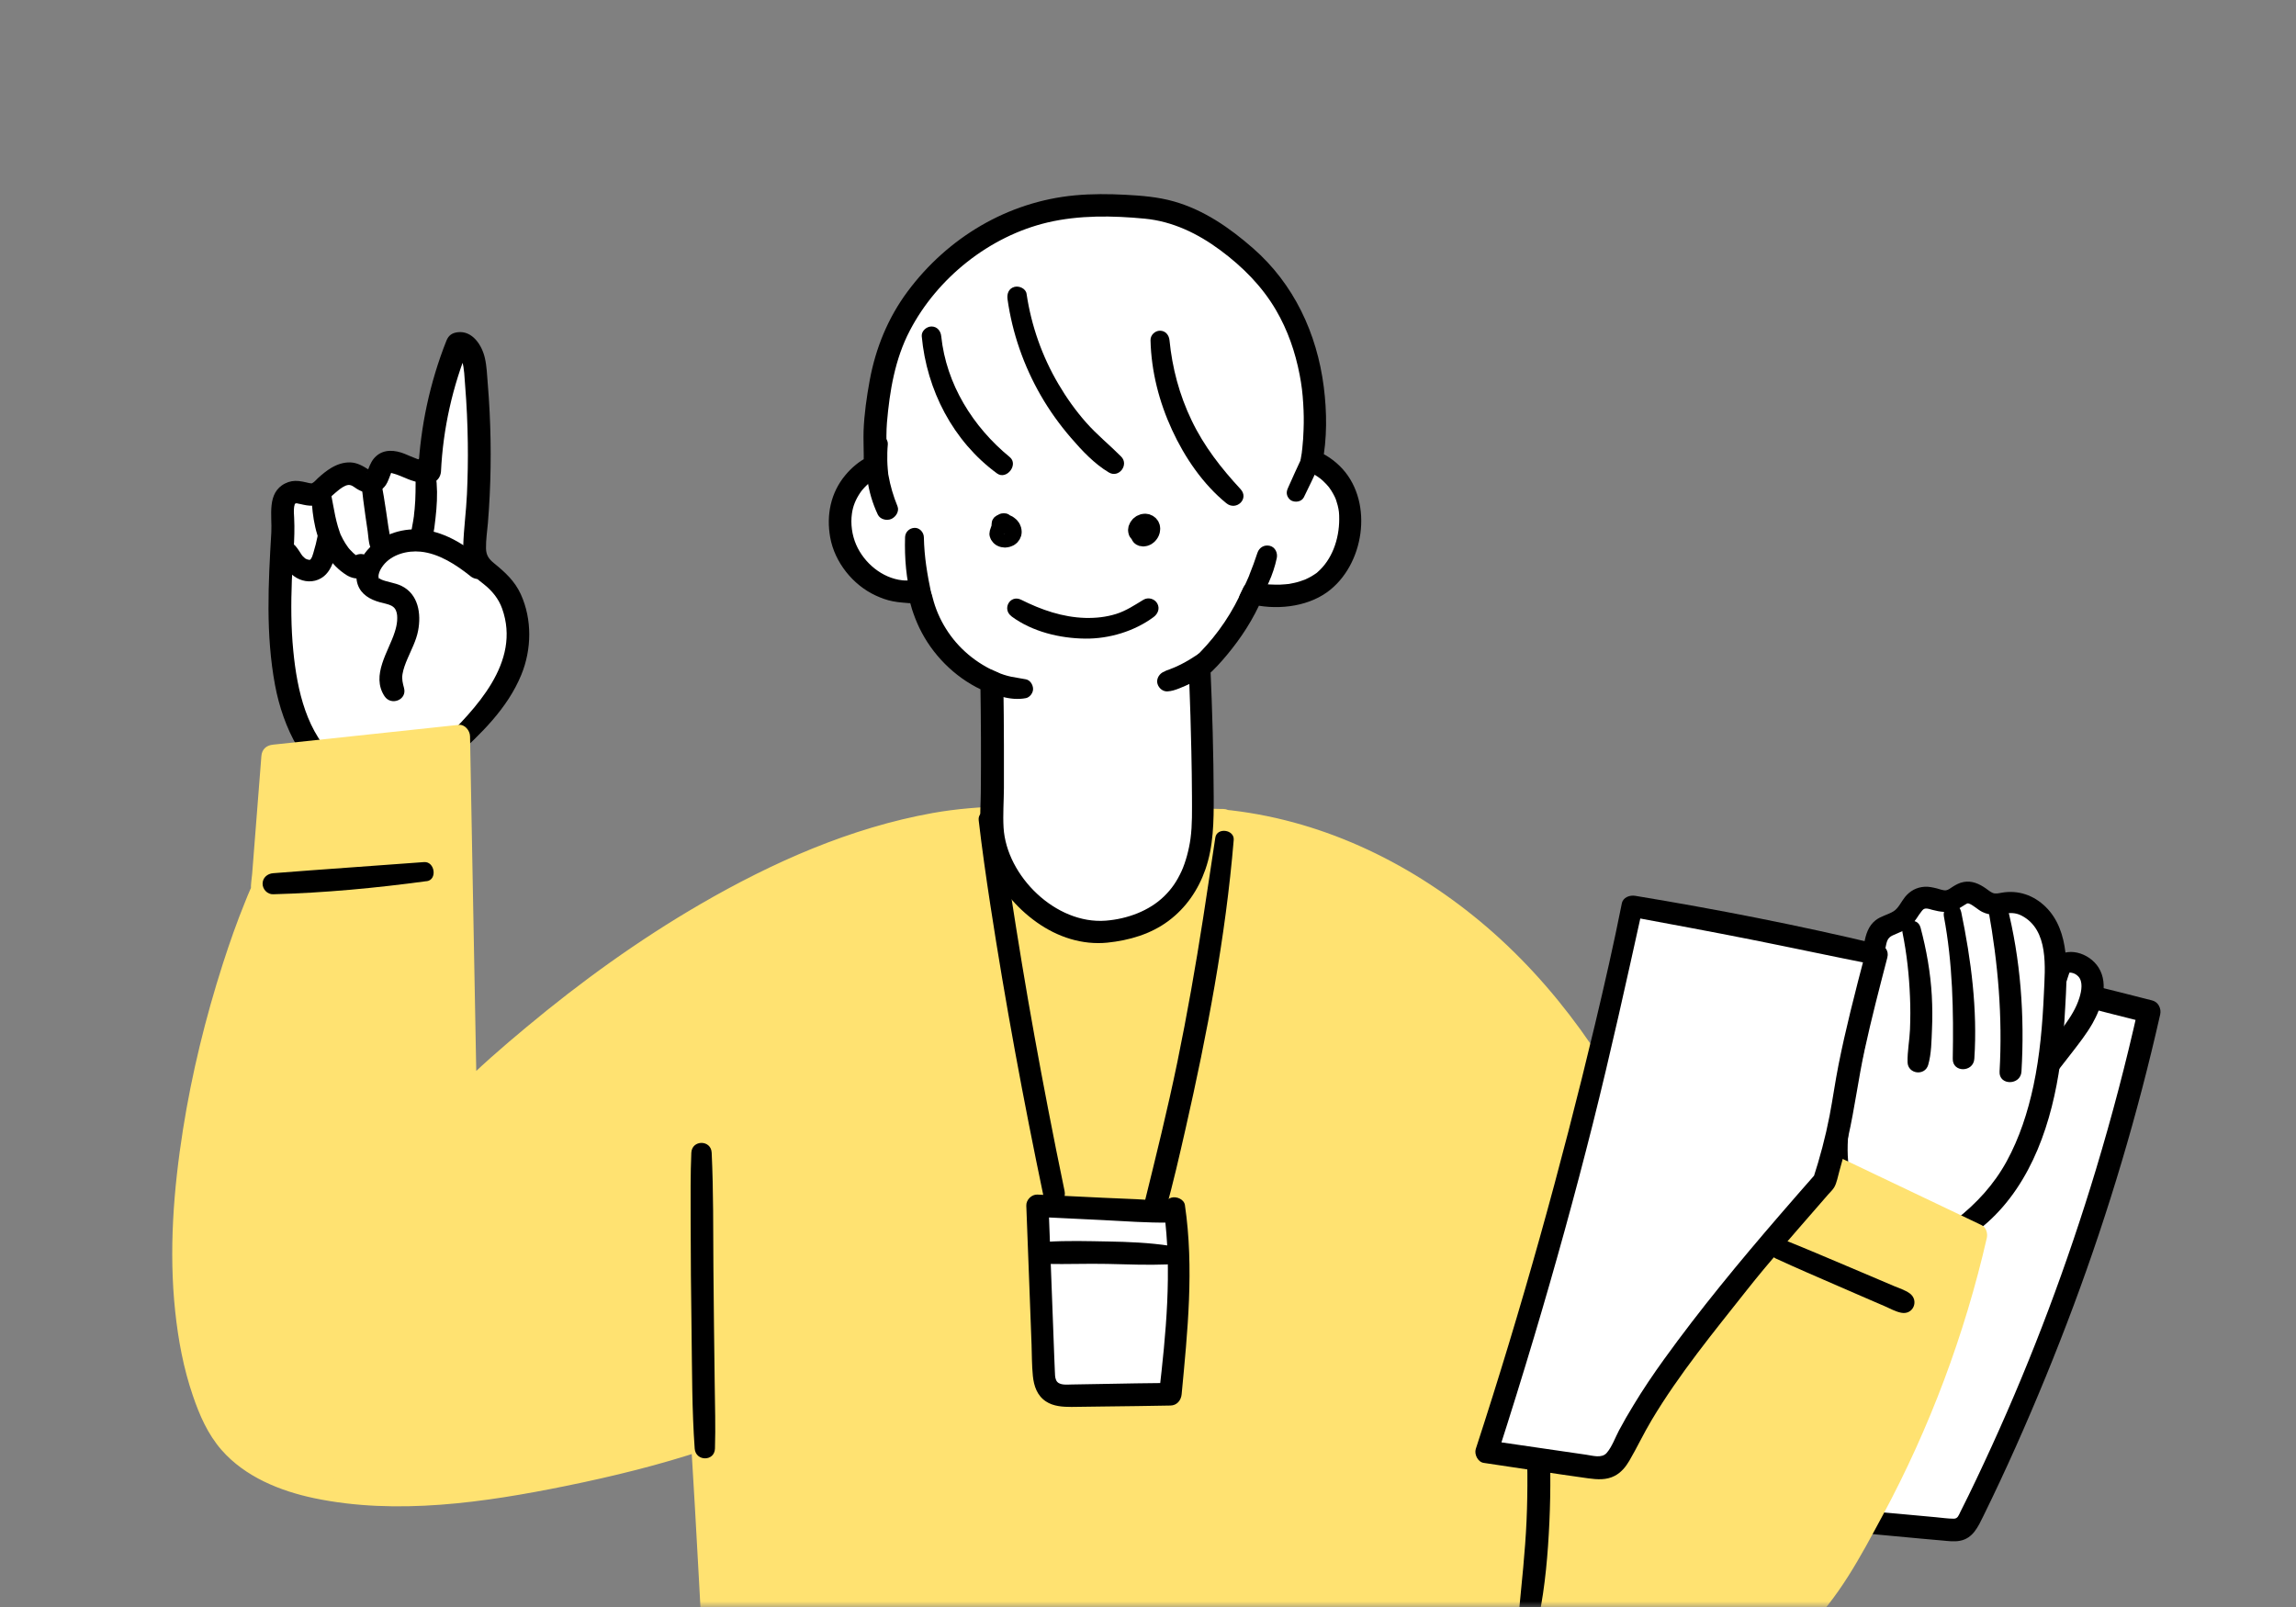
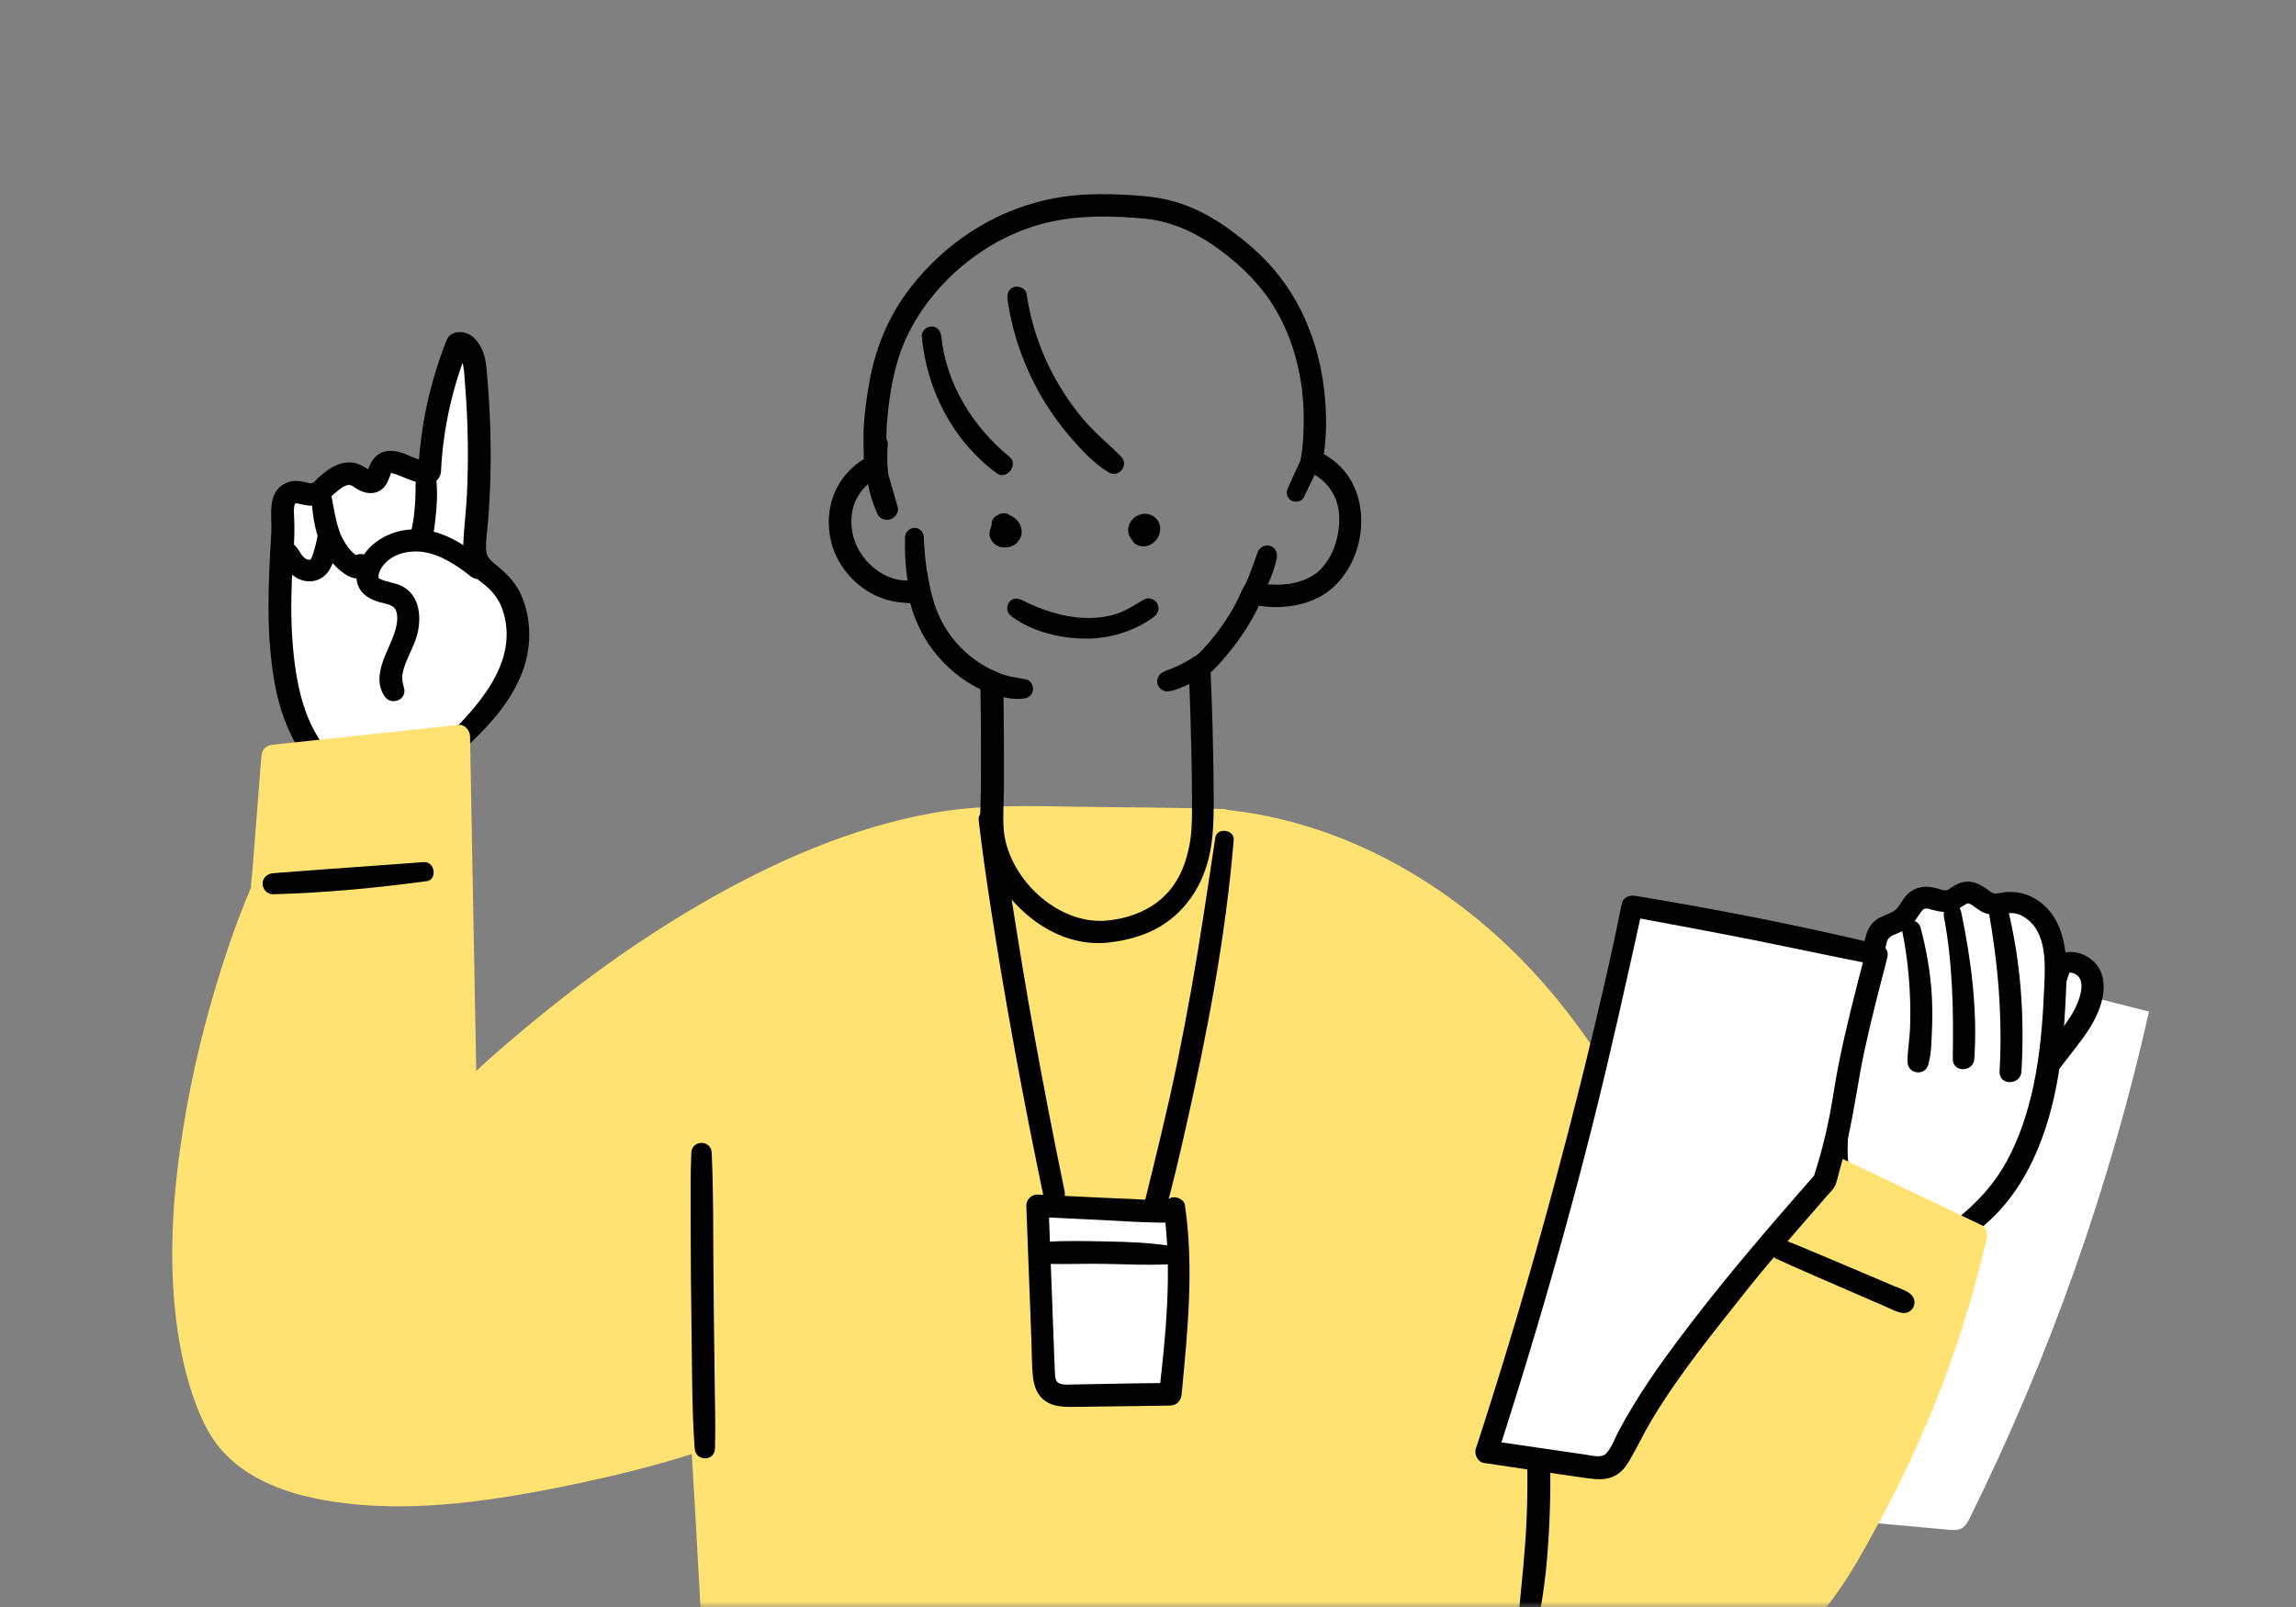
<svg xmlns="http://www.w3.org/2000/svg" width="200" height="140" viewBox="0 0 200 140" fill="none">
  <rect x="0" y="0" width="200" height="140" fill="#808080" stroke="none" />
  <mask id="mask0_463_41989" style="mask-type:alpha" maskUnits="userSpaceOnUse" x="0" y="0" width="200" height="140">
    <rect width="200" height="140" fill="#D9D9D9" />
  </mask>
  <g mask="url(#mask0_463_41989)">
    <path d="M176.27 85.36C179.914 86.284 183.551 87.201 187.195 88.125C183.776 103.371 178.532 118.211 171.596 132.217C171.416 132.577 171.213 132.968 170.853 133.156C170.514 133.336 170.116 133.306 169.733 133.269C163.662 132.713 157.583 132.157 151.512 131.608C155.276 114.627 163.82 98.735 175.909 86.224" fill="white" />
-     <path d="M176.514 84.504C180.188 85.293 183.825 86.232 187.469 87.156C188.01 87.291 188.288 87.87 188.168 88.388C186.222 97.007 183.704 105.49 180.616 113.77C179.068 117.918 177.385 122.02 175.582 126.063C174.68 128.084 173.741 130.09 172.764 132.081C172.306 133.013 171.855 134.02 170.728 134.23C170.217 134.328 169.706 134.253 169.195 134.208C168.579 134.155 167.955 134.095 167.339 134.043C162.072 133.562 156.805 133.051 151.537 132.577C150.891 132.517 150.455 132.006 150.606 131.353C152.093 124.635 154.318 118.098 157.203 111.854C160.058 105.67 163.582 99.787 167.685 94.339C170.014 91.243 172.531 88.298 175.221 85.51C176.123 84.579 177.543 85.999 176.641 86.931C171.99 91.762 167.858 97.082 164.334 102.785C160.81 108.488 157.879 114.559 155.633 120.878C154.355 124.47 153.296 128.137 152.469 131.864L151.537 130.639C156.121 131.06 160.712 131.458 165.295 131.871C166.407 131.976 167.527 132.074 168.639 132.179C169.15 132.224 169.668 132.307 170.187 132.307C170.54 132.307 170.615 132.014 170.765 131.713C171.727 129.812 172.629 127.889 173.516 125.95C177.077 118.151 180.09 110.103 182.57 101.898C183.967 97.262 185.2 92.581 186.252 87.855L186.95 89.087C183.306 88.17 179.662 87.269 176.055 86.217C174.951 85.894 175.409 84.263 176.529 84.504H176.514Z" fill="black" />
    <path d="M179.484 84.233C180.235 83.369 181.806 84.03 182.166 85.12C182.527 86.209 182.076 87.374 181.588 88.411C180.829 90.026 176.2 95.421 175.231 96.916L179.484 84.233Z" fill="white" />
    <path d="M178.844 83.594C179.994 82.362 181.992 83.001 182.804 84.293C183.728 85.766 183.052 87.795 182.263 89.177C181.752 90.071 181.106 90.89 180.482 91.702C179.656 92.784 178.806 93.843 177.957 94.91C177.747 95.173 177.537 95.436 177.326 95.699C177.221 95.827 177.123 95.955 177.018 96.09C176.988 96.127 176.755 96.428 176.86 96.293C176.582 96.653 176.304 97.014 176.049 97.397C175.478 98.269 173.922 97.743 174.283 96.653C175.53 92.949 176.83 89.26 178.063 85.555C178.235 85.029 178.416 84.511 178.589 83.993C178.957 82.888 180.722 83.361 180.347 84.473C179.107 88.178 177.912 91.897 176.665 95.602C176.492 96.12 176.312 96.646 176.139 97.164L174.373 96.421C175.44 94.79 176.763 93.31 177.965 91.784C178.619 90.958 179.212 90.199 179.836 89.327C180.377 88.569 180.858 87.817 181.136 86.915C181.331 86.292 181.451 85.51 181.038 85.067C180.873 84.894 180.67 84.781 180.444 84.744C180.302 84.721 180.234 84.721 180.099 84.864C179.287 85.698 178.033 84.436 178.821 83.587L178.844 83.594Z" fill="black" />
    <path d="M171.034 106.887C175.918 103.544 177.932 97.315 178.615 91.431C178.841 89.478 178.954 87.509 179.021 85.54C179.066 84 179.074 82.4 178.443 80.995C177.811 79.59 176.369 78.432 174.843 78.62C174.415 78.673 173.979 78.831 173.551 78.755C172.717 78.613 172.123 77.636 171.289 77.741C170.748 77.809 170.365 78.305 169.839 78.455C169.02 78.688 168.134 77.981 167.322 78.252C166.533 78.522 166.293 79.537 165.639 80.048C165.075 80.491 164.226 80.536 163.768 81.092C163.513 81.4 163.422 81.814 163.34 82.204C162.468 86.374 161.596 90.545 160.725 94.707C160.289 96.796 159.846 98.915 159.989 101.042C160.124 103.168 160.913 105.347 162.558 106.707C163.843 107.774 165.519 108.247 167.157 108.586C168.464 108.856 170.05 108.961 170.914 107.947" fill="white" />
    <path d="M170.391 106.241C172.194 104.814 173.682 103.206 174.794 101.177C175.906 99.148 176.642 96.879 177.131 94.587C177.694 91.942 177.92 89.245 178.04 86.547C178.138 84.301 178.491 81.017 176.101 79.77C175.681 79.552 175.23 79.499 174.771 79.582C174.028 79.725 173.374 79.785 172.675 79.447C172.284 79.259 171.848 78.816 171.488 78.71C171.368 78.68 171.345 78.71 171.157 78.823C170.887 78.988 170.631 79.169 170.338 79.289C169.677 79.559 168.993 79.439 168.324 79.266C168.137 79.214 167.911 79.131 167.716 79.154C167.551 79.176 167.49 79.259 167.37 79.409C167.077 79.777 166.829 80.266 166.461 80.619C165.995 81.062 165.439 81.228 164.868 81.49C164.387 81.708 164.35 82.054 164.244 82.558C164.087 83.309 163.921 84.068 163.764 84.819C163.44 86.329 163.132 87.84 162.817 89.35C162.501 90.86 162.186 92.371 161.878 93.881C161.57 95.354 161.224 96.826 161.051 98.322C160.773 100.749 160.938 103.566 162.689 105.467C163.531 106.376 164.643 106.895 165.815 107.241C166.874 107.549 168.092 107.902 169.204 107.759C169.587 107.714 169.94 107.564 170.225 107.263C170.586 106.88 171.24 106.895 171.608 107.263C172.006 107.661 171.954 108.24 171.608 108.646C170.721 109.675 169.294 109.878 168.009 109.735C166.566 109.57 165.124 109.202 163.786 108.623C161.089 107.443 159.511 104.904 159.12 102.048C158.662 98.72 159.623 95.354 160.3 92.123C160.998 88.802 161.697 85.48 162.381 82.152C162.539 81.4 162.742 80.679 163.365 80.183C163.846 79.8 164.44 79.702 164.951 79.387C165.379 79.116 165.612 78.553 165.935 78.154C166.371 77.613 166.957 77.29 167.656 77.253C168.009 77.23 168.37 77.313 168.708 77.395C168.956 77.456 169.256 77.591 169.519 77.561C169.722 77.531 169.902 77.373 170.083 77.26C170.376 77.072 170.699 76.9 171.045 76.839C171.758 76.704 172.397 76.99 172.968 77.388C173.163 77.523 173.381 77.711 173.592 77.794C173.84 77.891 174.103 77.816 174.366 77.771C175.801 77.523 177.146 77.981 178.19 79.003C179.28 80.07 179.746 81.513 179.918 82.993C180.106 84.571 179.979 86.194 179.896 87.772C179.813 89.388 179.685 91.011 179.46 92.611C178.761 97.668 177.026 103.025 173.103 106.519C172.607 106.963 172.089 107.353 171.518 107.691C170.654 108.21 169.572 106.91 170.406 106.256L170.391 106.241Z" fill="black" />
    <path d="M167.291 80.792C167.81 82.745 168.163 84.729 168.276 86.743C168.328 87.727 168.336 88.704 168.291 89.688C168.246 90.672 168.246 91.807 167.96 92.776C167.667 93.768 166.187 93.573 166.164 92.536C166.142 91.597 166.337 90.635 166.375 89.696C166.412 88.756 166.42 87.795 166.375 86.84C166.3 84.962 166.097 83.076 165.721 81.235C165.511 80.221 167.013 79.785 167.291 80.799V80.792Z" fill="black" />
    <path d="M170.83 79.417C171.702 83.617 172.265 87.945 171.98 92.243C171.897 93.438 170.079 93.46 170.101 92.243C170.177 88.088 170.101 83.925 169.327 79.83C169.147 78.861 170.62 78.432 170.823 79.417H170.83Z" fill="black" />
    <path d="M174.809 78.838C176.019 83.564 176.372 88.501 176.086 93.355C176.011 94.572 174.11 94.587 174.178 93.355C174.448 88.629 174.05 83.925 173.208 79.281C173.021 78.244 174.546 77.786 174.816 78.838H174.809Z" fill="black" />
    <path d="M38.983 65.403C41.132 63.375 43.341 61.256 44.476 58.528C45.61 55.801 45.355 52.262 43.086 50.361C42.582 49.94 41.981 49.587 41.651 49.016C41.267 48.347 41.342 47.528 41.418 46.762C41.898 41.825 41.883 36.843 41.373 31.914C41.275 30.982 40.794 29.765 39.877 29.93C38.442 33.477 37.615 37.257 37.443 41.074C36 41.404 34.197 39.428 33.31 40.608C32.995 41.029 33.01 41.727 32.521 41.93C32.01 42.148 31.529 41.592 31.026 41.359C29.989 40.893 28.907 41.84 28.095 42.636C27.036 43.666 26.187 42.411 25.21 43.027C24.361 43.561 24.737 45.161 24.692 46.003C24.481 49.79 24.203 53.426 24.639 57.221C24.925 59.663 25.413 62.127 26.615 64.276C27.81 66.425 29.809 68.236 32.213 68.717C34.715 69.221 37.465 68.161 38.968 66.102" fill="white" />
    <path d="M38.345 64.765C41.434 61.759 45.408 57.702 43.74 53.02C43.432 52.156 42.861 51.458 42.125 50.879C41.614 50.481 41.111 50.098 40.78 49.527C40.449 48.956 40.337 48.219 40.352 47.543C40.397 46.048 40.607 44.552 40.675 43.057C40.742 41.569 40.772 40.082 40.75 38.594C40.727 36.918 40.652 35.25 40.517 33.582C40.457 32.838 40.449 32.124 40.261 31.486C40.216 31.328 40.096 31.05 40.059 30.997C40.059 30.997 39.818 30.772 39.953 30.892C39.991 30.915 40.036 30.922 40.081 30.915C40.013 30.915 39.938 30.915 39.871 30.93L40.833 30.193C39.42 33.665 38.593 37.332 38.413 41.074C38.39 41.479 38.127 41.938 37.692 42.02C36.963 42.163 36.272 42.028 35.58 41.757C35.295 41.645 35.024 41.517 34.739 41.412C34.611 41.359 34.476 41.314 34.34 41.276C34.28 41.261 34.213 41.239 34.153 41.224C33.912 41.171 34.28 41.194 34.055 41.224C33.83 41.254 34.07 41.224 34.062 41.224C34.055 41.269 33.927 41.246 34.062 41.224C34.228 41.194 34.047 41.164 34.055 41.246C34.055 41.194 34.055 41.261 34.025 41.321C33.92 41.554 33.8 41.983 33.604 42.261C32.98 43.147 31.928 43.11 31.079 42.584C30.839 42.434 30.621 42.216 30.32 42.253C30.02 42.291 29.682 42.546 29.449 42.734C28.735 43.298 28.209 44.011 27.225 44.056C26.872 44.072 26.518 43.996 26.173 43.914C26.105 43.899 25.805 43.846 25.917 43.854C25.85 43.854 25.775 43.839 25.707 43.854C25.745 43.854 25.842 43.816 25.722 43.869C25.609 43.914 25.684 43.876 25.722 43.846C25.79 43.786 25.684 43.974 25.692 43.884C25.7 43.801 25.602 44.259 25.624 44.132C25.579 44.462 25.602 44.808 25.624 45.139C25.715 46.934 25.489 48.76 25.422 50.563C25.346 52.615 25.346 54.666 25.549 56.71C25.887 60.159 26.706 63.886 29.419 66.267C30.666 67.357 32.244 67.981 33.905 67.853C35.565 67.725 37.09 66.891 38.06 65.629C38.39 65.193 38.931 64.968 39.442 65.268C39.878 65.524 40.134 66.207 39.803 66.651C37.541 69.746 33.371 70.731 29.945 69.018C26.518 67.304 24.648 63.382 23.956 59.678C23.137 55.275 23.37 50.834 23.633 46.393C23.716 44.928 23.212 42.937 24.835 42.118C25.204 41.93 25.609 41.862 26.015 41.907C26.248 41.93 26.466 41.975 26.691 42.028C26.887 42.073 26.977 42.103 27.059 42.103C27.187 42.103 27.12 42.133 27.217 42.08C27.398 41.983 27.54 41.795 27.698 41.652C28.066 41.321 28.457 40.991 28.885 40.743C29.374 40.457 29.945 40.262 30.523 40.285C31.102 40.307 31.583 40.578 32.071 40.886C32.109 40.908 32.289 40.998 32.297 41.021C32.289 41.021 32.282 41.021 32.274 41.021C32.169 41.021 32.064 41.066 31.974 41.149C31.921 41.149 32.004 41.194 32.004 41.089C32.004 41.156 32.071 40.908 32.071 40.893C32.237 40.45 32.417 40.044 32.778 39.728C33.484 39.105 34.431 39.21 35.242 39.533C35.633 39.691 35.941 39.841 36.302 39.969C36.474 40.037 36.655 40.089 36.835 40.134C37.158 40.209 36.76 40.134 36.948 40.149C36.993 40.149 37.293 40.119 37.151 40.149L36.429 41.096C36.617 37.189 37.444 33.319 38.886 29.682C39.074 29.217 39.367 29.014 39.848 28.946C41.156 28.773 41.99 30.088 42.237 31.193C42.403 31.907 42.425 32.673 42.486 33.402C42.553 34.236 42.613 35.07 42.651 35.904C42.809 39.12 42.764 42.351 42.501 45.559C42.44 46.296 42.32 47.032 42.335 47.768C42.343 48.369 42.583 48.7 43.034 49.068C43.996 49.85 44.837 50.616 45.363 51.766C46.363 53.96 46.318 56.575 45.408 58.791C44.199 61.737 41.884 63.931 39.578 66.042C38.721 66.823 37.459 65.584 38.3 64.765H38.345Z" fill="black" />
    <path d="M40.973 50.188C39.748 49.211 38.253 48.227 36.653 48.062C35.473 47.941 34.113 48.302 33.369 49.271C33.196 49.497 33.023 49.797 32.978 50.083C32.971 50.158 32.963 50.24 32.978 50.316C33.031 50.541 33.053 50.413 33.023 50.383C32.978 50.331 33.144 50.458 33.181 50.473C33.639 50.691 34.421 50.774 34.962 51.037C36.45 51.758 36.705 53.479 36.419 54.952C36.254 55.808 35.841 56.575 35.503 57.371C35.315 57.807 35.135 58.273 35.059 58.739C34.992 59.167 35.082 59.528 35.195 59.941C35.473 60.978 34.068 61.519 33.497 60.655C32.294 58.829 33.857 56.755 34.391 55.049C34.496 54.719 34.571 54.396 34.594 54.08C34.616 53.727 34.601 53.456 34.496 53.201C34.421 53.021 34.316 52.885 34.09 52.765C33.835 52.63 33.414 52.555 33.083 52.465C32.242 52.232 31.46 51.796 31.16 50.924C30.844 49.993 31.22 48.956 31.776 48.204C32.798 46.814 34.556 46.085 36.262 46.115C38.569 46.153 40.552 47.46 42.228 48.926C42.588 49.241 42.551 49.865 42.228 50.188C41.852 50.564 41.341 50.489 40.965 50.188H40.973Z" fill="black" />
    <path d="M37.78 40.405C37.862 40.968 37.99 41.517 38.035 42.088C38.073 42.591 38.08 43.11 38.058 43.613C38.035 44.117 37.998 44.628 37.937 45.131C37.87 45.687 37.825 46.296 37.652 46.829C37.502 47.28 37.096 47.566 36.615 47.505C36.187 47.445 35.751 47.047 35.796 46.581C35.849 46.048 35.984 45.522 36.051 44.988C36.044 45.056 36.051 45.026 36.059 44.906C36.066 44.83 36.074 44.755 36.081 44.68C36.096 44.568 36.104 44.455 36.119 44.342C36.142 44.102 36.157 43.854 36.172 43.606C36.194 43.117 36.202 42.629 36.202 42.133C36.202 41.637 36.232 41.111 36.187 40.615C36.149 40.217 36.525 39.864 36.886 39.819C37.246 39.774 37.712 39.999 37.772 40.397L37.78 40.405Z" fill="black" />
-     <path d="M33.194 41.923C33.36 42.802 33.51 43.688 33.638 44.575C33.706 45.018 33.773 45.462 33.833 45.913C33.901 46.386 34.044 46.912 34.021 47.393C33.998 47.844 33.698 48.219 33.24 48.279C32.781 48.34 32.398 48.062 32.248 47.633C32.097 47.205 32.09 46.739 32.03 46.303C31.97 45.867 31.895 45.417 31.834 44.966C31.699 44.026 31.579 43.095 31.481 42.156C31.436 41.727 31.849 41.352 32.233 41.299C32.616 41.246 33.104 41.494 33.187 41.923H33.194Z" fill="black" />
    <path d="M28.838 43.042C28.966 43.681 29.071 44.327 29.206 44.966C29.274 45.274 29.349 45.582 29.439 45.89C29.484 46.048 29.537 46.213 29.597 46.371C29.619 46.431 29.642 46.491 29.665 46.559C29.725 46.716 29.567 46.363 29.702 46.634C29.815 46.874 29.943 47.114 30.085 47.34C30.16 47.46 30.243 47.58 30.326 47.693C30.266 47.611 30.326 47.686 30.348 47.723C30.386 47.768 30.431 47.821 30.469 47.866C30.566 47.971 30.664 48.069 30.762 48.166C30.807 48.212 30.852 48.249 30.904 48.287C30.972 48.347 30.837 48.249 30.972 48.339C31.04 48.384 31.258 48.475 31.288 48.535C31.258 48.482 31.002 48.482 31.1 48.482C31.152 48.482 31.145 48.482 31.07 48.49C30.754 48.52 30.559 48.753 30.491 49.196C30.529 48.722 30.822 48.332 31.31 48.272C31.746 48.212 32.257 48.482 32.347 48.948C32.475 49.594 32.159 50.158 31.513 50.346C31.07 50.473 30.589 50.346 30.206 50.113C29.492 49.669 28.906 49.061 28.455 48.362C27.486 46.874 27.215 45.033 27.132 43.297C27.087 42.336 28.643 42.103 28.831 43.065L28.838 43.042Z" fill="black" />
    <path d="M29.414 46.844C29.354 47.52 29.249 48.219 29.046 48.865C28.82 49.572 28.43 50.203 27.723 50.496C27.017 50.789 26.206 50.639 25.597 50.188C25.311 49.977 25.086 49.752 24.861 49.474C24.74 49.324 24.62 49.173 24.508 49.016C24.387 48.835 24.312 48.64 24.23 48.445C24.154 48.264 24.207 48.024 24.275 47.858C24.342 47.693 24.47 47.513 24.643 47.423C24.981 47.242 25.477 47.25 25.74 47.566C25.943 47.806 26.1 48.061 26.266 48.317L26.296 48.362C26.348 48.445 26.333 48.422 26.251 48.317C26.281 48.317 26.341 48.43 26.363 48.445C26.439 48.527 26.536 48.595 26.611 48.678C26.499 48.595 26.484 48.58 26.559 48.632L26.604 48.663C26.604 48.663 26.717 48.708 26.747 48.738C26.604 48.678 26.581 48.67 26.672 48.708L26.724 48.723C26.784 48.738 26.844 48.76 26.904 48.768C27.115 48.805 26.769 48.768 26.867 48.768C26.912 48.768 27.01 48.79 27.047 48.768L26.897 48.79C26.897 48.79 26.965 48.775 26.995 48.768L27.047 48.753C27.137 48.723 27.115 48.73 26.965 48.79C26.995 48.768 27.062 48.73 27.092 48.708C26.897 48.813 26.987 48.79 27.055 48.723C27.077 48.7 27.1 48.67 27.122 48.648L27.04 48.753C27.04 48.753 27.1 48.663 27.122 48.625C27.152 48.572 27.175 48.52 27.205 48.467C27.25 48.385 27.115 48.693 27.19 48.497C27.227 48.392 27.265 48.287 27.295 48.174C27.453 47.663 27.581 47.137 27.686 46.611C27.776 46.19 28.242 45.935 28.64 45.987C29.038 46.04 29.437 46.408 29.399 46.844H29.414Z" fill="black" />
    <path d="M106.528 71.49C117.228 72.504 127.041 78.56 134.044 86.713C141.047 94.865 145.442 104.972 148.298 115.326C152.152 110.802 156.014 106.279 159.869 101.763C163.949 103.709 168.022 105.648 172.102 107.594C169.817 117.64 165.888 127.31 160.508 136.102C158.915 138.701 157.111 141.309 154.497 142.879C151.273 144.803 147.201 144.863 143.579 143.878C139.957 142.894 136.674 140.963 133.435 139.054C132.278 151.092 131.414 168.862 130.249 180.907L64.12 180.456C64.12 180.456 61.956 138.386 61.152 125.342C61.152 125.342 24.822 137.469 18.525 123.328C12.229 109.194 19.142 85.984 22.816 77.553L23.733 65.862L39.932 64.141L40.511 95.617C40.511 95.617 64.292 71.557 87.615 71.197L106.535 71.49H106.528Z" fill="#FFE271" />
    <path d="M106.532 70.52C114.835 71.324 122.529 74.961 128.909 80.251C135.559 85.773 140.555 93.054 144.147 100.869C146.251 105.445 147.919 110.209 149.264 115.055L147.603 114.619C151.458 110.096 155.32 105.58 159.175 101.057C159.475 100.704 160.001 100.719 160.377 100.899C164.457 102.845 168.529 104.784 172.609 106.73C173.015 106.925 173.158 107.451 173.068 107.849C171.137 116.272 168.079 124.432 163.984 132.044C162.105 135.538 160.106 139.362 157.161 142.09C154.215 144.818 150.128 145.839 146.116 145.351C141.307 144.765 137.054 142.315 132.951 139.888L134.424 139.047C133.364 150.077 132.808 161.145 131.982 172.191C131.764 175.098 131.531 177.999 131.253 180.899C131.2 181.425 130.84 181.884 130.269 181.884C128.082 181.868 125.888 181.853 123.702 181.838C118.442 181.801 113.19 181.771 107.93 181.733C101.566 181.688 95.201 181.651 88.837 181.606L72.262 181.493C69.594 181.478 66.904 181.568 64.244 181.44C64.207 181.44 64.169 181.44 64.132 181.44C63.575 181.44 63.17 180.989 63.147 180.456C62.892 175.444 62.636 170.432 62.373 165.428C61.885 156.081 61.389 146.734 60.871 137.386C60.653 133.374 60.427 129.354 60.179 125.342L61.434 126.296C57.482 127.618 53.394 128.618 49.307 129.452C42.221 130.894 34.534 132.021 27.366 130.519C24.391 129.895 21.34 128.655 19.296 126.318C18.094 124.936 17.38 123.298 16.794 121.57C15.983 119.203 15.524 116.731 15.261 114.244C14.698 108.961 15.118 103.596 15.945 98.367C16.719 93.483 17.906 88.659 19.416 83.948C20.003 82.129 20.634 80.326 21.355 78.56C21.505 78.184 21.656 77.809 21.821 77.441C22.099 76.832 21.873 77.816 21.858 77.433C21.843 77.012 21.926 76.561 21.964 76.141C22.212 72.97 22.46 69.806 22.708 66.636C22.73 66.38 22.745 66.125 22.768 65.869C22.813 65.291 23.189 64.938 23.759 64.877C28.478 64.374 33.197 63.87 37.916 63.367L39.952 63.149C40.493 63.089 40.936 63.653 40.944 64.141C41.011 67.68 41.072 71.212 41.139 74.751C41.244 80.394 41.349 86.044 41.455 91.687C41.477 92.994 41.5 94.302 41.53 95.609L39.832 94.903C41.725 92.987 43.776 91.213 45.843 89.493C50.599 85.525 55.648 81.881 61.006 78.771C67.272 75.134 74.08 72.113 81.248 70.828C85.471 70.077 89.604 70.212 93.856 70.28C98.109 70.347 102.159 70.34 106.307 70.475C106.39 70.475 106.472 70.475 106.555 70.475C107.825 70.498 107.832 72.466 106.555 72.451C103.016 72.399 99.484 72.346 95.945 72.294C92.136 72.234 88.259 71.971 84.464 72.361C77.326 73.098 70.473 75.848 64.214 79.244C58.661 82.257 53.432 85.864 48.525 89.838C46.031 91.86 43.686 94.024 41.334 96.203C41.297 96.233 41.267 96.27 41.237 96.3C40.621 96.924 39.554 96.451 39.539 95.594C39.471 92.055 39.411 88.524 39.343 84.984C39.238 79.342 39.14 73.691 39.035 68.048C39.013 66.741 38.99 65.433 38.96 64.126C39.291 64.457 39.621 64.787 39.952 65.118C35.233 65.621 30.515 66.117 25.796 66.621C25.119 66.696 24.436 66.763 23.759 66.838L24.751 65.847C24.549 68.469 24.338 71.091 24.135 73.714C24.038 74.923 23.962 76.141 23.85 77.358C23.805 77.854 23.602 78.267 23.421 78.71C23.098 79.492 22.79 80.288 22.497 81.085C19.206 90.056 16.989 99.779 17.005 109.367C17.012 113.988 17.493 119.128 19.649 123.305C20.912 125.755 23.279 127.243 25.893 128.069C29.109 129.083 32.551 129.256 35.91 129.151C39.554 129.038 43.175 128.573 46.76 127.919C51.486 127.055 56.084 125.785 60.69 124.447C60.765 124.425 60.84 124.402 60.916 124.372C61.562 124.154 62.133 124.718 62.17 125.327C62.666 133.442 63.087 141.557 63.523 149.672C63.959 157.787 64.417 166.623 64.86 175.106C64.951 176.887 65.048 178.66 65.138 180.441L64.154 179.457C66.341 179.472 68.535 179.487 70.721 179.502C75.981 179.539 81.233 179.569 86.493 179.607C92.857 179.652 99.221 179.689 105.586 179.735C111.108 179.772 116.631 179.81 122.161 179.847L127.601 179.885C128.428 179.885 129.36 179.78 130.179 179.9C130.216 179.9 130.254 179.9 130.291 179.9L129.307 180.884C130.366 169.854 130.93 158.786 131.764 147.74C131.982 144.833 132.215 141.932 132.493 139.032C132.56 138.318 133.274 137.785 133.966 138.19C137.444 140.242 140.999 142.361 145.003 143.18C148.7 143.938 152.72 143.427 155.613 140.85C158.506 138.273 160.272 134.779 162.045 131.525C163.984 127.964 165.704 124.282 167.162 120.503C168.822 116.212 170.16 111.802 171.189 107.316L171.648 108.435C167.568 106.497 163.495 104.551 159.415 102.612L160.617 102.454C156.763 106.978 152.901 111.501 149.046 116.024C148.55 116.61 147.573 116.265 147.385 115.589C142.982 99.712 134.552 83.933 119.283 76.238C115.316 74.24 110.996 72.895 106.57 72.451C105.345 72.331 105.33 70.4 106.57 70.52H106.532Z" fill="#FFE271" />
-     <path d="M76.749 40.607C76.749 40.607 73.097 42.26 73.864 46.558C74.367 49.391 77.064 51.72 79.942 51.532C80.153 51.517 80.386 51.502 80.558 51.63C80.716 51.751 80.769 51.968 80.814 52.164C81.565 55.38 83.932 58.167 86.983 59.43C86.983 59.43 87.096 66.771 86.983 71.512C86.87 76.253 91.799 81.716 97.074 81.152C102.349 80.589 105.287 77.155 105.354 71.196C105.414 65.869 105.076 58.19 105.076 58.19C105.076 58.19 108.037 55.65 109.712 51.675C109.712 51.675 116.189 53.366 117.85 47.55C119.51 41.734 114.852 40.149 114.852 40.149C114.852 40.149 117.038 29.389 109.299 22.521C106.459 19.997 103.754 18.321 100.004 18.043C95.887 17.735 92.16 17.788 88.313 19.553C83.962 21.552 80.025 25.399 78.267 29.885C77.343 32.252 76.989 35.017 76.802 37.542C76.786 37.76 76.862 40.555 76.741 40.607H76.749Z" fill="white" />
    <path d="M75.66 39.788C74.879 40.134 74.157 40.765 73.616 41.419C72.354 42.952 71.971 44.875 72.316 46.814C72.707 48.986 74.293 50.969 76.291 51.886C76.764 52.104 77.253 52.284 77.764 52.382C78.064 52.442 78.365 52.48 78.673 52.502C78.861 52.517 79.439 52.6 79.59 52.495L79.199 52.179L79.237 52.299C79.237 52.427 79.304 52.57 79.334 52.69C79.402 52.96 79.485 53.223 79.582 53.486C79.778 54.042 80.018 54.598 80.296 55.117C81.506 57.386 83.512 59.264 85.879 60.264L85.398 59.422C85.451 62.631 85.466 65.847 85.436 69.055C85.428 70.062 85.345 71.084 85.406 72.091C85.473 73.158 85.729 74.195 86.142 75.179C87.006 77.253 88.464 79.034 90.297 80.341C92.13 81.648 94.287 82.34 96.466 82.122C98.359 81.926 100.253 81.378 101.793 80.221C103.311 79.086 104.371 77.538 104.994 75.757C105.708 73.721 105.731 71.557 105.723 69.431C105.708 65.681 105.603 61.924 105.437 58.182L105.152 58.866C105.783 58.325 106.347 57.694 106.88 57.055C108.12 55.568 109.179 53.937 109.938 52.156L108.841 52.6C111.035 53.171 113.748 52.93 115.611 51.585C118.82 49.264 119.661 43.869 116.956 40.863C116.303 40.142 115.431 39.526 114.499 39.202L115.175 40.397C115.611 38.226 115.589 35.889 115.311 33.702C114.717 29.044 112.711 24.738 109.142 21.62C107.113 19.847 104.874 18.291 102.252 17.547C100.877 17.157 99.456 17.044 98.036 16.969C96.616 16.894 95.083 16.879 93.611 17.021C87.78 17.57 82.558 20.696 79.071 25.377C77.358 27.676 76.276 30.321 75.758 33.139C75.495 34.581 75.277 36.084 75.224 37.557C75.202 38.271 75.239 38.984 75.239 39.706C75.239 39.879 75.239 40.051 75.224 40.224C75.224 40.284 75.209 40.344 75.217 40.405C75.224 40.555 75.232 40.284 75.239 40.269C75.164 40.48 75.773 39.608 75.465 39.916C74.563 40.803 75.953 42.193 76.855 41.306C77.373 40.795 77.215 39.698 77.215 39.045C77.215 38.293 77.2 37.564 77.26 36.821C77.493 34.071 77.959 31.275 79.252 28.803C81.649 24.205 86.194 20.576 91.251 19.381C94.001 18.735 96.924 18.78 99.719 19.05C102.154 19.283 104.348 20.35 106.294 21.793C108.24 23.235 109.923 24.926 111.141 27C112.17 28.758 112.831 30.667 113.214 32.673C113.387 33.582 113.462 34.213 113.522 35.175C113.568 35.926 113.583 36.678 113.552 37.422C113.537 37.97 113.5 38.519 113.44 39.067C113.432 39.172 113.417 39.27 113.402 39.375C113.38 39.586 113.44 39.127 113.402 39.413C113.387 39.533 113.365 39.653 113.342 39.773C113.342 39.811 113.327 39.849 113.32 39.894C113.214 40.435 113.47 40.908 113.996 41.088C114.041 41.103 114.086 41.118 114.124 41.141C113.71 40.938 114.206 41.186 114.311 41.246C114.469 41.329 114.627 41.426 114.777 41.524C114.837 41.562 115.145 41.802 114.912 41.614C115.033 41.705 115.145 41.802 115.258 41.907C115.453 42.088 115.626 42.276 115.792 42.478C115.649 42.298 115.919 42.659 115.957 42.726C116.062 42.892 116.152 43.057 116.242 43.23C116.25 43.252 116.37 43.508 116.288 43.312C116.325 43.395 116.355 43.478 116.385 43.568C116.438 43.718 116.483 43.869 116.52 44.019C116.633 44.47 116.656 44.703 116.656 45.221C116.656 47.002 116.017 48.768 114.755 49.857C114.529 50.053 114.897 49.759 114.665 49.932C114.589 49.985 114.514 50.038 114.439 50.083C114.289 50.18 114.139 50.27 113.981 50.346C113.906 50.383 113.823 50.421 113.748 50.458C113.492 50.578 113.928 50.391 113.665 50.496C113.507 50.556 113.35 50.608 113.192 50.661C112.884 50.759 112.561 50.819 112.245 50.879C111.982 50.924 112.455 50.856 112.192 50.879C112.117 50.886 112.042 50.894 111.967 50.902C111.817 50.917 111.674 50.924 111.524 50.932C111.208 50.939 110.893 50.932 110.584 50.917C110.449 50.909 110.314 50.894 110.179 50.879C110.126 50.879 110.074 50.864 110.021 50.864C109.833 50.849 110.254 50.902 110.089 50.871C109.863 50.826 109.63 50.804 109.405 50.744C109.037 50.646 108.481 50.796 108.308 51.187C107.406 53.291 106.114 55.215 104.513 56.852C104.138 57.243 103.567 57.604 103.544 58.197C103.529 58.543 103.574 58.896 103.589 59.234C103.672 61.308 103.732 63.382 103.777 65.463C103.807 66.771 103.822 68.071 103.83 69.378C103.83 70.603 103.867 71.85 103.702 73.067C103.574 74.007 103.281 75.111 102.92 75.9C102.507 76.787 102.071 77.433 101.41 78.079C100.11 79.349 98.217 80.055 96.331 80.206C91.973 80.551 87.675 76.321 87.419 72.106C87.352 70.964 87.442 69.799 87.449 68.657C87.457 67.409 87.457 66.162 87.449 64.907C87.449 63.172 87.427 61.436 87.404 59.708C87.404 59.618 87.404 59.528 87.404 59.437C87.404 59.129 87.231 58.724 86.923 58.596C85.052 57.807 83.452 56.477 82.385 54.749C81.859 53.907 81.476 53.005 81.235 52.044C81.078 51.42 80.822 50.849 80.153 50.639C79.657 50.481 79.109 50.616 78.598 50.556C76.84 50.361 75.277 49.053 74.578 47.453C74.217 46.619 74.082 45.642 74.21 44.74C74.3 44.094 74.525 43.538 74.924 42.937C74.969 42.877 75.006 42.817 75.051 42.757C75.089 42.704 75.089 42.711 75.036 42.779C75.074 42.734 75.104 42.689 75.141 42.651C75.247 42.531 75.352 42.411 75.472 42.298C75.592 42.185 75.698 42.08 75.818 41.975C75.863 41.938 75.9 41.907 75.945 41.87C76.081 41.757 75.78 41.983 75.998 41.832C76.216 41.682 76.434 41.532 76.674 41.419C77.133 41.201 77.253 40.54 77.013 40.127C76.734 39.646 76.194 39.578 75.72 39.788H75.66Z" fill="black" />
-     <path d="M75.607 38.489C75.239 40.638 75.532 42.854 76.464 44.83C76.667 45.251 77.238 45.386 77.636 45.214C78.034 45.041 78.358 44.537 78.177 44.102C77.817 43.222 77.553 42.328 77.388 41.389C77.351 41.186 77.388 41.427 77.366 41.239C77.351 41.103 77.336 40.968 77.328 40.833C77.305 40.6 77.298 40.36 77.29 40.127C77.283 39.653 77.29 39.188 77.336 38.714C77.373 38.278 76.967 37.903 76.569 37.85C76.171 37.797 75.675 38.045 75.6 38.481L75.607 38.489Z" fill="black" />
+     <path d="M75.607 38.489C75.239 40.638 75.532 42.854 76.464 44.83C76.667 45.251 77.238 45.386 77.636 45.214C78.034 45.041 78.358 44.537 78.177 44.102C77.351 41.186 77.388 41.427 77.366 41.239C77.351 41.103 77.336 40.968 77.328 40.833C77.305 40.6 77.298 40.36 77.29 40.127C77.283 39.653 77.29 39.188 77.336 38.714C77.373 38.278 76.967 37.903 76.569 37.85C76.171 37.797 75.675 38.045 75.6 38.481L75.607 38.489Z" fill="black" />
    <path d="M113.442 39.773C113.021 40.683 112.593 41.592 112.194 42.509C112.104 42.711 112.052 42.899 112.112 43.125C112.164 43.312 112.307 43.508 112.48 43.606C112.84 43.793 113.374 43.718 113.577 43.32C114.02 42.426 114.448 41.517 114.869 40.608C114.967 40.405 115.012 40.194 114.952 39.969C114.899 39.773 114.749 39.571 114.569 39.473C114.201 39.278 113.629 39.353 113.442 39.766V39.773Z" fill="black" />
-     <path d="M100.219 29.645C100.286 32.357 100.963 35.002 102.097 37.459C103.194 39.841 104.787 42.185 106.831 43.846C107.688 44.537 108.837 43.455 108.063 42.614C106.373 40.788 104.885 38.887 103.803 36.633C102.721 34.379 102.112 32.057 101.872 29.637C101.827 29.194 101.526 28.811 101.045 28.811C100.61 28.811 100.211 29.186 100.219 29.637V29.645Z" fill="black" />
    <path d="M87.762 26.053C88.175 29.006 89.174 31.869 90.662 34.454C91.413 35.761 92.293 36.986 93.277 38.128C94.231 39.24 95.328 40.412 96.598 41.164C97.462 41.675 98.364 40.495 97.665 39.781C96.658 38.767 95.554 37.88 94.607 36.806C93.698 35.776 92.901 34.657 92.203 33.469C90.775 31.05 89.836 28.375 89.422 25.595C89.355 25.137 88.776 24.881 88.363 24.994C87.867 25.129 87.702 25.587 87.762 26.053Z" fill="black" />
    <path d="M80.291 29.292C80.719 33.98 83.019 38.444 86.851 41.246C87.677 41.847 88.752 40.472 87.955 39.819C84.747 37.189 82.425 33.469 81.989 29.292C81.944 28.833 81.636 28.443 81.14 28.443C80.712 28.443 80.254 28.833 80.291 29.292Z" fill="black" />
    <path d="M87.498 46.536C87.498 46.536 87.521 46.536 87.536 46.536L87.303 46.566C87.363 46.559 87.423 46.559 87.483 46.566L87.251 46.536C87.318 46.544 87.378 46.566 87.438 46.589L87.228 46.498C87.288 46.529 87.341 46.559 87.393 46.596L87.213 46.461C87.273 46.506 87.318 46.559 87.371 46.611L87.235 46.431C87.266 46.468 87.296 46.514 87.311 46.559L87.22 46.348C87.235 46.393 87.251 46.438 87.258 46.491L87.228 46.258C87.228 46.303 87.228 46.348 87.228 46.393L87.258 46.16C87.258 46.16 87.243 46.228 87.228 46.266L87.318 46.055C87.318 46.055 87.288 46.115 87.266 46.145L87.401 45.965C87.401 45.965 87.356 46.018 87.326 46.033L87.506 45.897C87.506 45.897 87.431 45.943 87.393 45.965L87.604 45.875C87.558 45.897 87.506 45.905 87.461 45.912L87.701 45.882C87.634 45.882 87.574 45.882 87.513 45.882L87.761 45.912C87.709 45.912 87.664 45.89 87.619 45.875L87.837 45.965C87.837 45.965 87.769 45.928 87.739 45.905L87.927 46.048C87.927 46.048 87.882 46.003 87.859 45.98L88.009 46.168C88.009 46.168 87.979 46.115 87.964 46.093L88.062 46.318C88.062 46.318 88.047 46.266 88.039 46.236V46.739C88.1 46.596 88.152 46.446 88.205 46.296C88.235 46.221 88.265 46.153 88.28 46.078C88.317 45.928 88.332 45.77 88.347 45.619L88.317 45.379C88.287 45.259 88.235 45.154 88.152 45.071C88.115 45.003 88.055 44.951 87.987 44.906C87.897 44.823 87.791 44.77 87.679 44.74L87.438 44.71L87.198 44.74C87.078 44.77 86.972 44.823 86.89 44.906C86.792 44.973 86.71 45.056 86.657 45.161C86.567 45.311 86.499 45.454 86.431 45.619C86.394 45.71 86.364 45.8 86.334 45.89C86.304 45.98 86.274 46.07 86.244 46.16C86.236 46.183 86.229 46.206 86.221 46.236L86.206 46.363C86.176 46.491 86.183 46.619 86.221 46.739C86.221 46.739 86.221 46.746 86.221 46.754C86.251 46.852 86.296 46.949 86.341 47.039C86.371 47.092 86.409 47.137 86.447 47.182C86.484 47.227 86.522 47.288 86.567 47.325C86.634 47.385 86.717 47.453 86.8 47.505C86.822 47.52 86.837 47.528 86.86 47.535C86.965 47.588 87.085 47.641 87.205 47.663C87.303 47.678 87.408 47.693 87.513 47.701C87.536 47.701 87.558 47.701 87.581 47.701C87.701 47.686 87.837 47.678 87.957 47.641C88.077 47.603 88.19 47.558 88.295 47.505C88.317 47.498 88.332 47.483 88.355 47.468C88.438 47.415 88.513 47.355 88.588 47.288C88.603 47.272 88.618 47.257 88.633 47.242C88.693 47.167 88.753 47.092 88.806 47.01C88.821 46.994 88.828 46.972 88.836 46.957C88.874 46.882 88.903 46.799 88.934 46.724C88.934 46.709 88.941 46.694 88.949 46.686C88.979 46.589 88.986 46.483 88.994 46.386C88.994 46.356 88.994 46.318 88.994 46.288C88.994 46.183 88.971 46.085 88.949 45.98C88.949 45.95 88.934 45.92 88.919 45.882C88.874 45.762 88.828 45.627 88.746 45.522C88.663 45.401 88.58 45.289 88.46 45.199C88.378 45.131 88.295 45.063 88.197 45.003C88.1 44.943 87.994 44.913 87.897 44.868C87.761 44.815 87.619 44.8 87.468 44.785C87.431 44.785 87.393 44.785 87.356 44.785C87.243 44.785 87.13 44.808 87.017 44.83C86.905 44.861 86.8 44.913 86.717 44.988C86.619 45.048 86.544 45.131 86.492 45.236C86.424 45.334 86.394 45.447 86.386 45.567C86.364 45.687 86.364 45.8 86.401 45.92C86.469 46.13 86.604 46.341 86.807 46.446L87.017 46.536C87.175 46.581 87.333 46.581 87.483 46.536H87.498Z" fill="black" />
    <path d="M100.009 46.085C100.009 46.085 99.994 46.04 99.994 46.01L100.024 46.243C100.024 46.243 100.024 46.175 100.024 46.145L99.994 46.378C99.994 46.378 100.009 46.31 100.024 46.28L99.934 46.491C99.934 46.491 99.964 46.423 99.994 46.393L99.851 46.574C99.881 46.536 99.919 46.498 99.964 46.468L99.783 46.611C99.829 46.581 99.874 46.551 99.926 46.528L99.708 46.619C99.761 46.596 99.814 46.581 99.866 46.574L99.618 46.603C99.663 46.603 99.716 46.603 99.761 46.603L99.513 46.574C99.55 46.574 99.588 46.589 99.626 46.603L99.4 46.506C99.4 46.506 99.46 46.536 99.483 46.551L99.295 46.401C99.295 46.401 99.348 46.453 99.378 46.476L99.227 46.288C99.227 46.288 99.265 46.341 99.28 46.378L99.182 46.153C99.182 46.153 99.205 46.213 99.205 46.243L99.175 45.995C99.175 46.032 99.175 46.07 99.175 46.108L99.212 45.86C99.212 45.905 99.19 45.957 99.175 46.002L99.272 45.777C99.25 45.83 99.22 45.875 99.19 45.92L99.34 45.724C99.302 45.77 99.265 45.807 99.22 45.845L99.415 45.694C99.415 45.694 99.348 45.739 99.302 45.762L99.528 45.664C99.483 45.687 99.43 45.702 99.385 45.709L99.641 45.672C99.603 45.672 99.558 45.672 99.52 45.672L99.776 45.709C99.776 45.709 99.738 45.709 99.723 45.702L99.468 45.664C99.378 45.664 99.295 45.679 99.205 45.702C99.205 45.702 99.19 45.702 99.182 45.702L99.43 45.672H99.415C99.25 45.672 99.092 45.717 98.949 45.8C98.814 45.882 98.701 45.995 98.619 46.13C98.446 46.423 98.461 46.769 98.619 47.062C98.619 47.069 98.626 47.077 98.634 47.092C98.656 47.13 98.701 47.182 98.709 47.197C98.807 47.317 98.761 47.28 98.882 47.37C99.002 47.46 98.957 47.438 99.1 47.498C99.13 47.513 99.182 47.535 99.22 47.55C99.235 47.55 99.242 47.558 99.257 47.565C99.265 47.565 99.28 47.565 99.287 47.565C99.363 47.58 99.475 47.595 99.55 47.603H99.566C99.588 47.603 99.611 47.603 99.633 47.603C99.904 47.573 99.979 47.558 100.234 47.438C100.347 47.385 100.452 47.287 100.542 47.22C100.58 47.19 100.61 47.16 100.64 47.122C100.723 47.024 100.805 46.927 100.865 46.814C100.926 46.701 100.978 46.589 101.008 46.461C101.008 46.438 101.016 46.423 101.023 46.401C101.038 46.295 101.061 46.19 101.061 46.085C101.061 46.062 101.061 46.04 101.061 46.017C101.046 45.912 101.046 45.807 101.016 45.709C100.986 45.619 100.941 45.522 100.903 45.431C100.895 45.409 100.88 45.386 100.865 45.371C100.813 45.296 100.76 45.228 100.7 45.161C100.7 45.153 100.685 45.146 100.678 45.138C100.67 45.131 100.663 45.123 100.655 45.116C100.587 45.056 100.512 45.003 100.437 44.95C100.422 44.935 100.4 44.928 100.377 44.92C100.294 44.883 100.212 44.845 100.137 44.815C100.122 44.815 100.114 44.808 100.099 44.8C100.001 44.778 99.896 44.77 99.799 44.755C99.776 44.755 99.746 44.755 99.723 44.755C99.626 44.755 99.52 44.778 99.423 44.793C99.4 44.793 99.378 44.8 99.355 44.808C99.265 44.838 99.175 44.883 99.085 44.92C99.062 44.928 99.04 44.943 99.017 44.95C98.995 44.965 98.979 44.973 98.957 44.988C98.874 45.048 98.799 45.108 98.724 45.168C98.701 45.183 98.686 45.206 98.671 45.221C98.604 45.296 98.544 45.379 98.484 45.461C98.469 45.484 98.454 45.507 98.446 45.529C98.401 45.619 98.363 45.709 98.326 45.8C98.318 45.822 98.311 45.845 98.303 45.875C98.288 45.957 98.273 46.055 98.266 46.138C98.266 46.153 98.266 46.16 98.266 46.175C98.266 46.19 98.266 46.205 98.266 46.213C98.266 46.303 98.288 46.393 98.303 46.476C98.303 46.506 98.318 46.528 98.326 46.559C98.356 46.671 98.408 46.769 98.484 46.859C98.544 46.957 98.626 47.032 98.731 47.084C98.829 47.152 98.942 47.182 99.055 47.19C99.167 47.212 99.287 47.212 99.4 47.175L99.611 47.084C99.738 47.009 99.844 46.904 99.926 46.769L100.016 46.559C100.061 46.401 100.061 46.25 100.016 46.093L100.009 46.085Z" fill="black" />
    <path d="M88.119 53.704C89.922 55.034 92.319 55.613 94.536 55.635C96.609 55.658 98.819 54.997 100.487 53.757C100.862 53.479 101.058 53.005 100.802 52.562C100.569 52.156 100.013 52.006 99.608 52.247C98.841 52.712 98.09 53.216 97.226 53.486C96.362 53.757 95.46 53.855 94.536 53.832C92.552 53.772 90.719 53.133 88.96 52.254C87.984 51.766 87.255 53.066 88.119 53.697V53.704Z" fill="black" />
    <path d="M78.838 46.814C78.786 48.602 78.929 50.466 79.417 52.194C79.545 52.637 80.048 52.96 80.507 52.81C80.987 52.652 81.228 52.209 81.123 51.721C80.769 50.022 80.514 48.55 80.476 46.806C80.469 46.378 80.108 45.965 79.657 45.987C79.207 46.01 78.853 46.348 78.838 46.806V46.814Z" fill="black" />
    <path d="M109.533 48.159C109.323 48.813 109.082 49.451 108.827 50.09C108.789 50.18 108.789 50.173 108.842 50.068C108.827 50.113 108.804 50.15 108.789 50.195C108.767 50.24 108.616 50.624 108.706 50.383C108.639 50.556 108.556 50.721 108.481 50.887C108.331 51.195 108.173 51.495 108.015 51.803C107.82 52.179 107.902 52.697 108.308 52.908C108.736 53.133 109.142 52.983 109.413 52.615C110.284 51.458 110.915 50.045 111.216 48.625C111.314 48.182 111.088 47.663 110.607 47.55C110.127 47.438 109.691 47.693 109.533 48.159Z" fill="black" />
    <path d="M85.451 59.806C85.992 60.241 86.63 60.519 87.299 60.7C87.968 60.88 88.674 60.955 89.366 60.82C89.711 60.752 90.004 60.354 89.989 60.001C89.974 59.648 89.741 59.257 89.366 59.182C88.945 59.092 88.516 59.047 88.088 58.956C87.66 58.866 87.247 58.731 86.848 58.558L87.066 58.648C86.909 58.581 86.751 58.513 86.593 58.446L86.54 58.423C86.728 58.506 86.698 58.491 86.443 58.378C86.39 58.363 86.345 58.34 86.292 58.325C85.947 58.198 85.473 58.408 85.308 58.724C85.233 58.859 85.195 59.009 85.188 59.167C85.18 59.362 85.286 59.655 85.443 59.783L85.451 59.806Z" fill="black" />
    <path d="M104.43 56.95C103.927 57.281 103.416 57.604 102.882 57.874C102.755 57.942 102.627 58.002 102.492 58.062C102.424 58.092 102.349 58.123 102.281 58.153C102.191 58.19 102.214 58.183 102.349 58.123C102.311 58.138 102.281 58.153 102.244 58.168C102.101 58.228 101.958 58.28 101.815 58.34C101.695 58.386 101.545 58.423 101.44 58.498C101.62 58.423 101.59 58.438 101.335 58.543C101.297 58.558 101.267 58.573 101.237 58.596C100.921 58.799 100.711 59.205 100.831 59.588C100.944 59.948 101.282 60.249 101.68 60.234C102.041 60.219 102.402 60.099 102.74 59.963C103.078 59.828 103.438 59.67 103.777 59.505C104.333 59.227 104.874 58.911 105.37 58.536C105.572 58.386 105.723 58.235 105.79 57.987C105.85 57.769 105.82 57.476 105.7 57.273C105.445 56.875 104.866 56.657 104.438 56.943L104.43 56.95Z" fill="black" />
    <path d="M132.291 140.655C132.547 137.927 132.855 135.215 132.975 132.48C133.095 129.745 133.058 127.01 132.945 124.267C132.922 123.749 133.403 123.305 133.907 123.305C134.463 123.305 134.831 123.749 134.869 124.267C135.086 127.025 135.086 129.805 134.966 132.57C134.838 135.35 134.606 138.16 134.05 140.888C133.854 141.864 132.194 141.662 132.291 140.647V140.655Z" fill="black" />
    <path d="M163.43 83.151C155.683 81.461 149.957 80.303 142.15 78.928C138.777 94.986 134.546 110.862 129.474 126.461L138.423 127.776C138.995 127.859 139.603 127.941 140.122 127.686C140.685 127.408 141.001 126.807 141.286 126.251C144.157 120.593 147.515 116.626 151.445 111.644C153.391 109.172 158.884 102.92 158.884 102.92C158.884 102.92 160.011 99.464 160.477 96.361C161.153 91.897 162.288 87.517 163.43 83.151Z" fill="white" />
    <path d="M163.192 84.023C159.638 83.324 156.107 82.565 152.56 81.859C149.013 81.153 145.459 80.499 141.905 79.838L143.07 79.176C141.687 85.428 140.312 91.679 138.75 97.893C137.187 104.107 135.481 110.276 133.648 116.415C132.618 119.864 131.551 123.298 130.447 126.724L129.755 125.507L135.421 126.333C136.338 126.469 137.247 126.596 138.163 126.732C138.734 126.814 139.531 127.07 139.959 126.574C140.425 126.033 140.696 125.244 141.026 124.62C141.424 123.876 141.845 123.14 142.289 122.419C143.115 121.051 144.009 119.729 144.941 118.436C148.082 114.078 151.516 109.923 155.025 105.858C156.077 104.641 157.136 103.424 158.203 102.214L157.947 102.657C158.526 100.876 159.014 99.05 159.368 97.217C159.653 95.737 159.856 94.249 160.149 92.776C160.457 91.221 160.81 89.673 161.186 88.133C161.614 86.382 162.065 84.639 162.523 82.903C162.839 81.694 164.717 82.204 164.402 83.422C163.711 86.082 163.019 88.734 162.433 91.424C161.877 93.964 161.562 96.548 160.983 99.088C160.758 100.087 160.502 101.079 160.217 102.056C160.089 102.492 160.006 103.04 159.773 103.439C159.638 103.664 159.413 103.874 159.24 104.07C158.872 104.491 158.504 104.911 158.143 105.332C156.129 107.654 154.085 109.961 152.184 112.365C149.276 116.047 146.278 119.684 143.866 123.726C143.175 124.883 142.604 126.1 141.928 127.258C141.62 127.791 141.207 128.287 140.658 128.573C139.929 128.956 139.125 128.896 138.344 128.79C135.308 128.37 132.28 127.889 129.244 127.445C128.726 127.37 128.403 126.687 128.553 126.228C130.537 120.142 132.393 114.011 134.121 107.842C135.849 101.673 137.45 95.474 138.937 89.245C139.771 85.743 140.575 82.234 141.274 78.703C141.379 78.169 141.965 77.967 142.439 78.042C149.57 79.221 156.685 80.612 163.711 82.295C164.853 82.573 164.364 84.271 163.23 84.045L163.192 84.023Z" fill="black" />
    <path d="M107.466 73.18C106.76 81.663 105.144 90.109 103.258 98.397C102.725 100.741 102.184 103.093 101.545 105.415C101.215 106.625 99.366 106.114 99.667 104.896C100.681 100.779 101.703 96.669 102.56 92.513C103.416 88.358 104.145 84.188 104.799 80.003C105.167 77.659 105.505 75.307 105.866 72.962C106.008 72.061 107.541 72.264 107.466 73.18Z" fill="black" />
    <path d="M87.001 71.212C87.693 75.465 88.316 79.725 89.023 83.978C89.721 88.201 90.488 92.408 91.299 96.609C91.758 98.998 92.239 101.38 92.734 103.762C92.84 104.265 92.584 104.784 92.073 104.926C91.6 105.054 91.014 104.769 90.909 104.265C89.143 95.827 87.572 87.351 86.265 78.831C85.889 76.374 85.536 73.917 85.251 71.452C85.138 70.46 86.844 70.22 87.001 71.212Z" fill="black" />
    <path d="M101.835 105.603C98.011 105.415 94.186 105.234 90.362 105.047C90.542 109.825 90.722 114.604 90.903 119.376C90.925 119.977 90.97 120.63 91.384 121.066C91.857 121.577 92.646 121.6 93.337 121.585C96.2 121.54 99.07 121.502 101.933 121.457C102.504 116.062 103.068 110.607 102.294 105.234" fill="white" />
    <path d="M101.834 106.512C99.926 106.534 98.002 106.392 96.101 106.294L90.368 106.016L91.338 105.047C91.465 108.556 91.6 112.057 91.736 115.566C91.766 116.438 91.803 117.302 91.833 118.173C91.848 118.602 91.863 119.03 91.886 119.451C91.901 119.706 91.886 119.999 91.999 120.24C92.209 120.713 92.915 120.623 93.344 120.615C94.215 120.6 95.087 120.585 95.959 120.57C97.95 120.533 99.948 120.495 101.94 120.48L100.955 121.464C101.564 116.205 102.112 110.772 101.391 105.497C101.323 104.987 101.511 104.476 102.052 104.333C102.496 104.213 103.149 104.483 103.217 104.994C104.021 110.502 103.45 115.964 102.931 121.464C102.879 122.005 102.518 122.441 101.947 122.449C100.046 122.486 98.145 122.509 96.244 122.531C95.282 122.546 94.313 122.561 93.344 122.569C92.585 122.569 91.758 122.524 91.105 122.088C90.338 121.577 90.06 120.751 89.97 119.864C89.88 118.962 89.887 118.046 89.857 117.136C89.79 115.273 89.722 113.417 89.647 111.554C89.564 109.382 89.481 107.211 89.399 105.039C89.376 104.536 89.857 104.047 90.368 104.07L96.101 104.348C98.01 104.438 99.941 104.476 101.834 104.686C102.323 104.739 102.744 105.062 102.744 105.595C102.744 106.091 102.33 106.497 101.834 106.504V106.512Z" fill="black" />
    <path d="M101.691 110.156C99.94 110.224 98.19 110.149 96.439 110.111C94.688 110.073 92.93 110.149 91.179 110.111C89.932 110.081 89.947 108.27 91.179 108.187C92.953 108.067 94.756 108.127 96.529 108.157C98.302 108.187 100.128 108.263 101.909 108.533C102.856 108.676 102.578 110.118 101.691 110.149V110.156Z" fill="black" />
    <path d="M60.513 126.198C60.273 122.854 60.288 119.466 60.242 116.114C60.197 112.786 60.16 109.457 60.16 106.121C60.16 104.227 60.137 102.319 60.22 100.425C60.273 99.283 61.941 99.283 61.993 100.425C62.151 103.777 62.121 107.15 62.144 110.509C62.173 113.838 62.211 117.166 62.256 120.503C62.279 122.396 62.339 124.305 62.279 126.198C62.241 127.34 60.596 127.325 60.513 126.198Z" fill="black" />
    <path d="M37.166 76.764C32.74 77.366 28.254 77.786 23.791 77.907C23.295 77.922 22.874 77.478 22.874 76.99C22.874 76.464 23.295 76.111 23.791 76.073C28.171 75.728 32.559 75.434 36.94 75.104C37.879 75.036 38.12 76.644 37.166 76.772V76.764Z" fill="black" />
    <path d="M155.387 108.007C157.236 108.743 159.069 109.532 160.902 110.306C161.811 110.689 162.721 111.073 163.63 111.463L164.99 112.042C165.433 112.23 165.937 112.388 166.327 112.658C167.199 113.267 166.673 114.582 165.606 114.364C165.11 114.266 164.637 113.996 164.171 113.793L162.811 113.207C161.902 112.816 161 112.425 160.091 112.027C158.28 111.238 156.469 110.464 154.681 109.637C153.764 109.217 154.425 107.609 155.38 107.984L155.387 108.007Z" fill="black" />
  </g>
</svg>